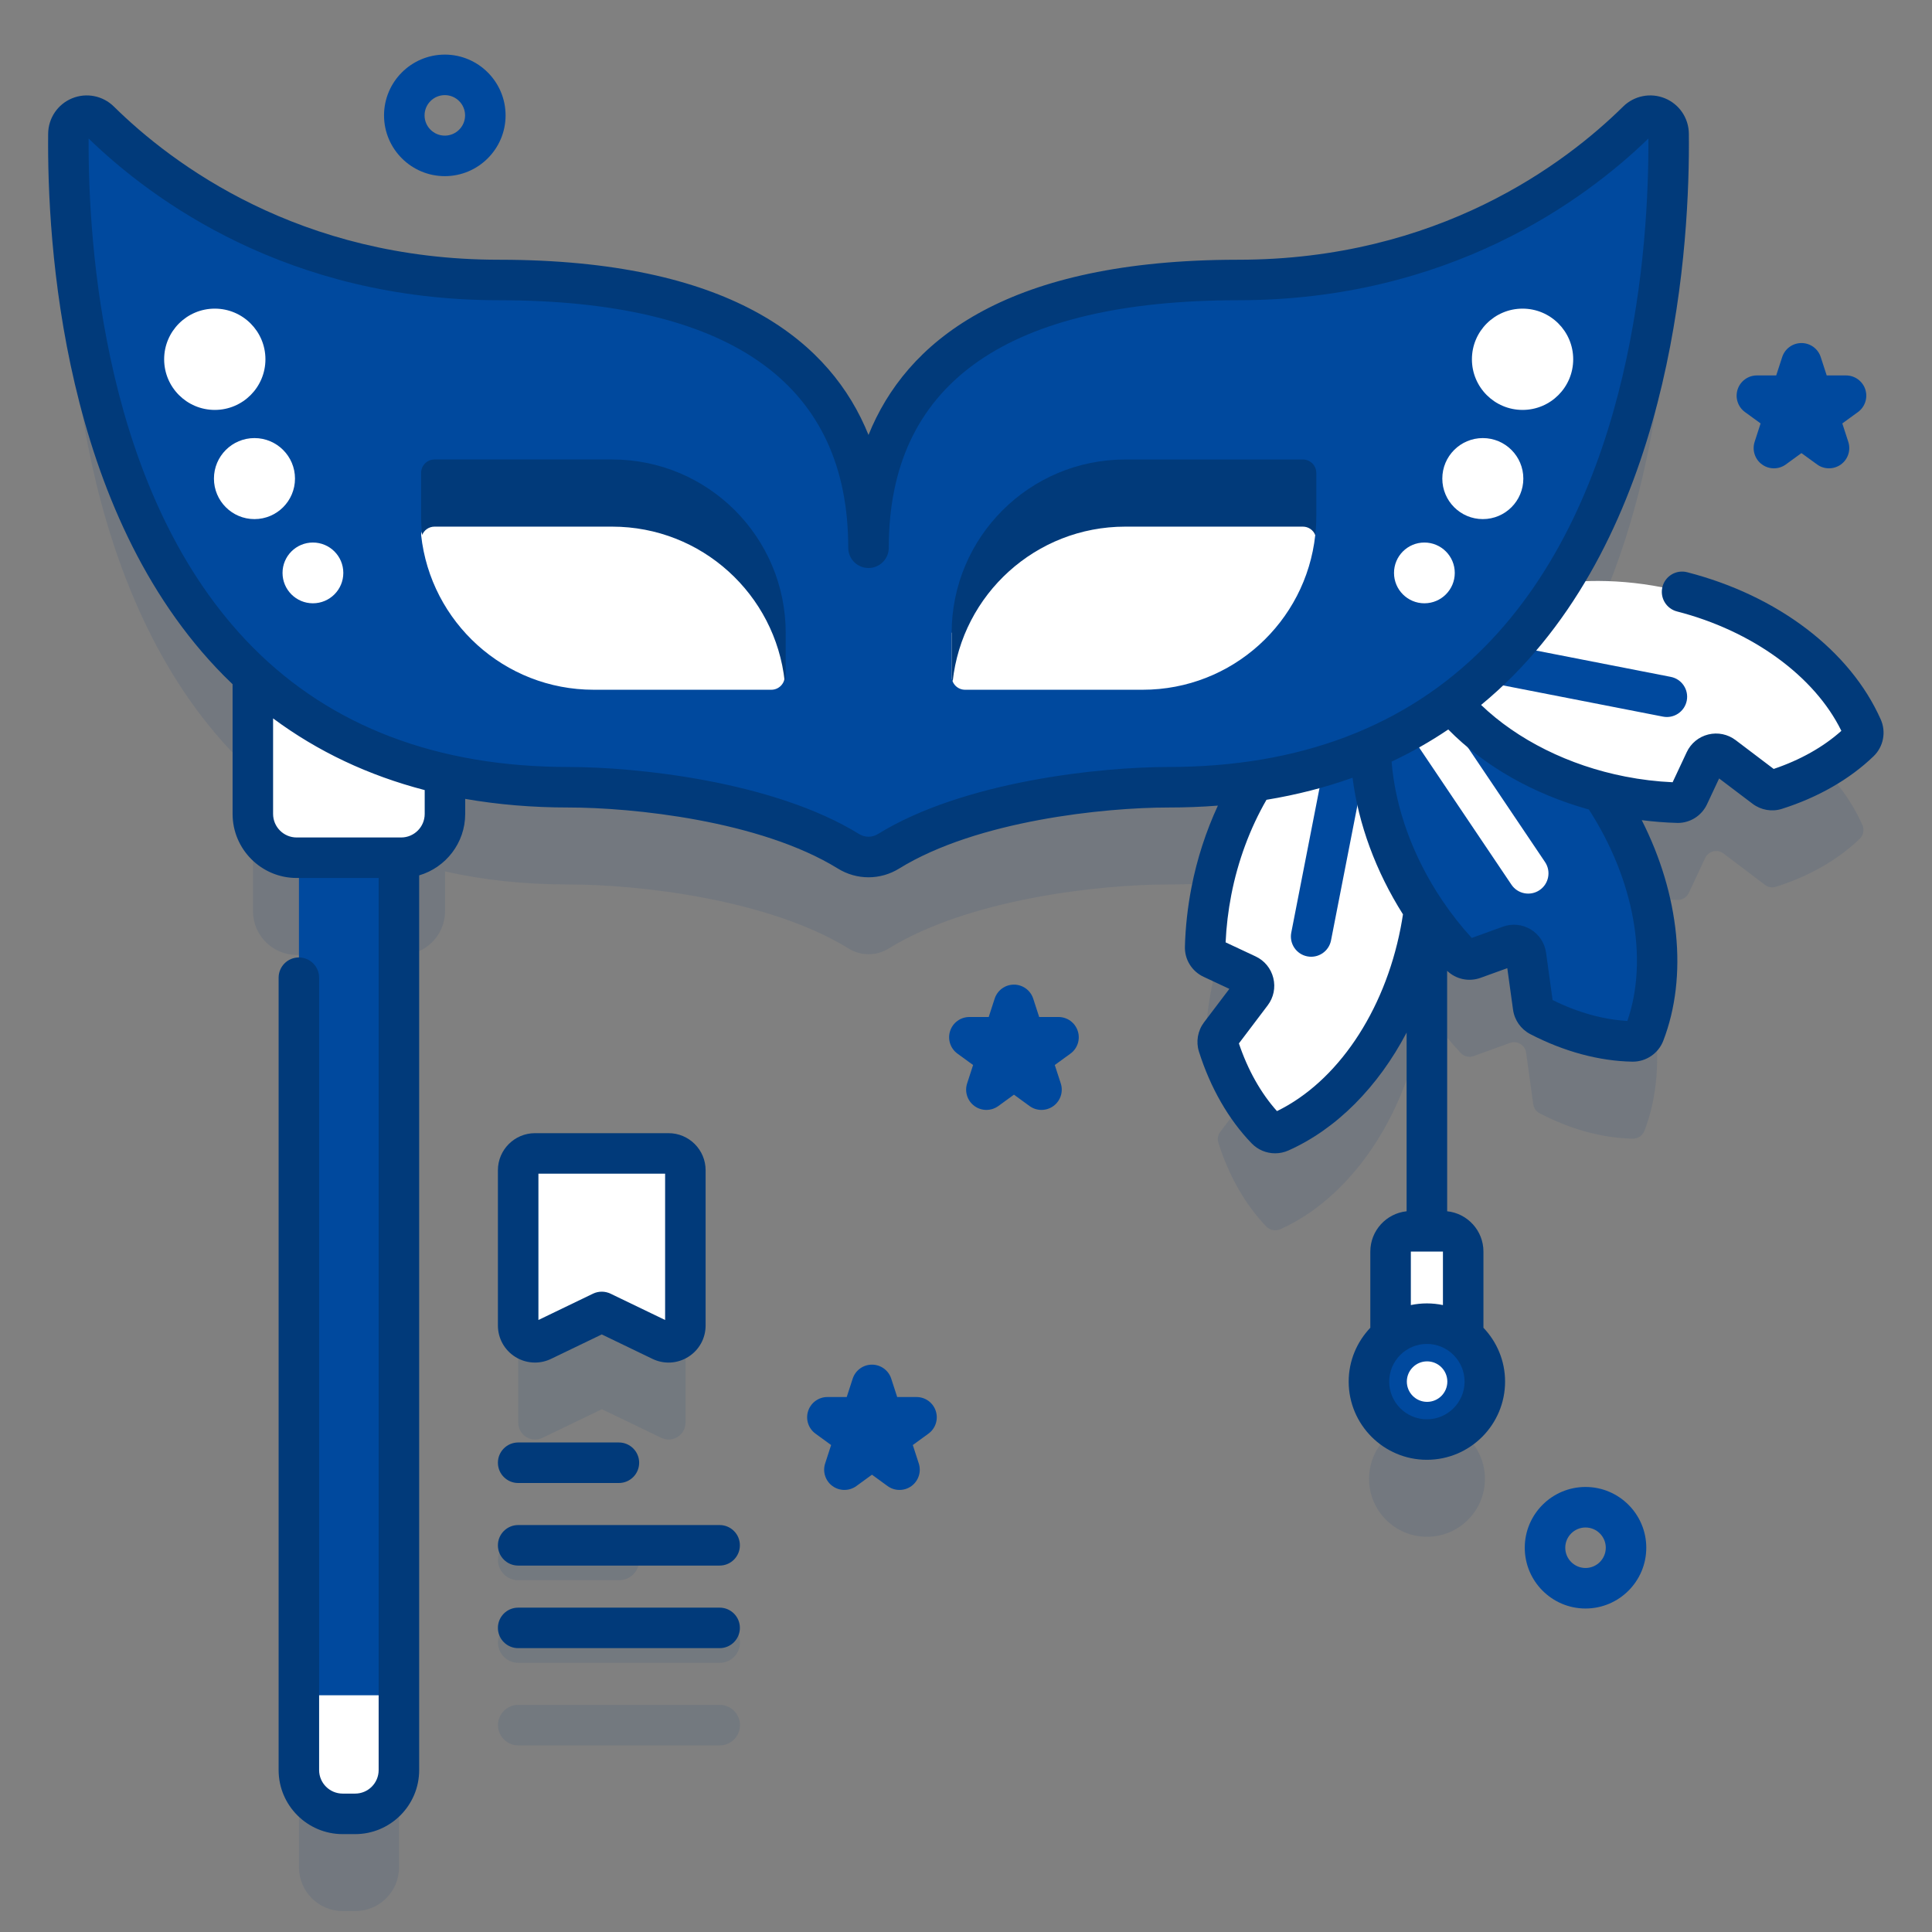
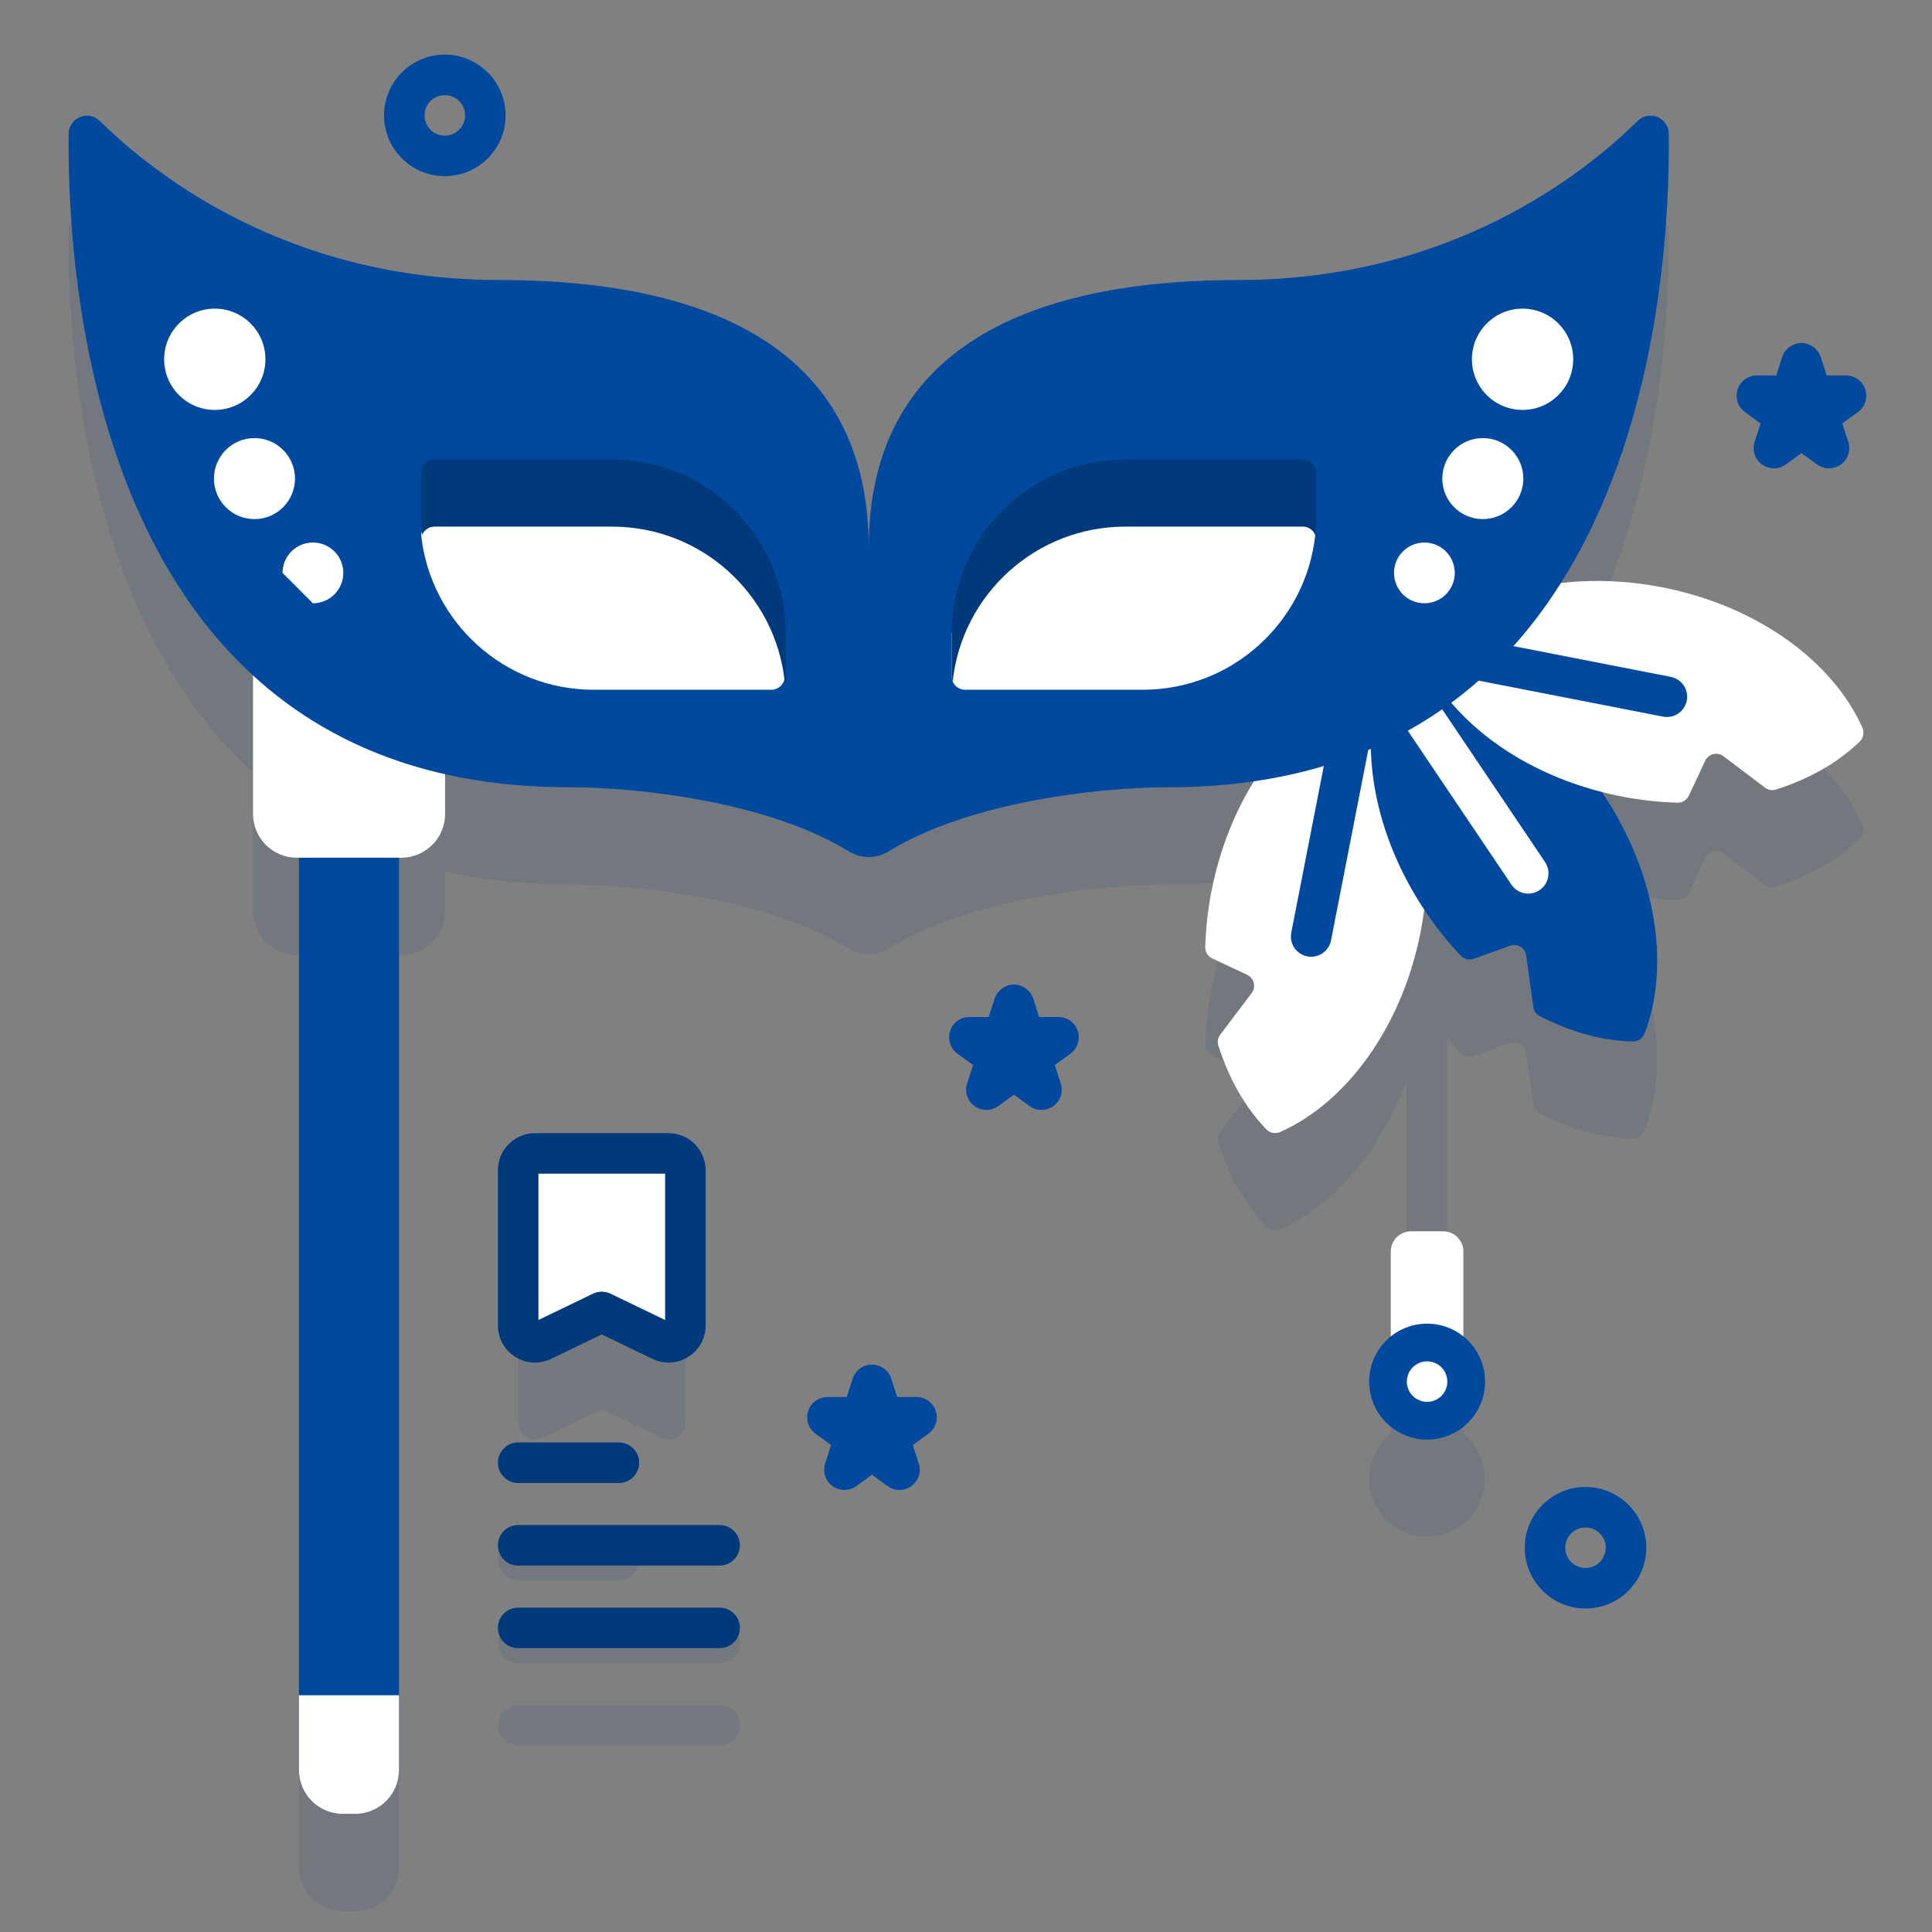
<svg xmlns="http://www.w3.org/2000/svg" width="80" height="80" viewBox="0 0 80 80" fill="none">
  <rect x="0" y="0" width="80" height="80" fill="#808080" stroke="none" />
  <g opacity="0.1">
    <path d="M21.46 65.434H25.631C26.094 65.434 26.47 65.059 26.47 64.596C26.47 64.132 26.094 63.757 25.631 63.757H21.46C20.997 63.757 20.621 64.132 20.621 64.596C20.621 65.059 20.997 65.434 21.46 65.434Z" fill="#013A7A" />
    <path d="M21.46 68.854H29.802C30.266 68.854 30.641 68.478 30.641 68.015C30.641 67.552 30.266 67.176 29.802 67.176H21.46C20.997 67.176 20.621 67.552 20.621 68.015C20.621 68.478 20.997 68.854 21.46 68.854Z" fill="#013A7A" />
    <path d="M29.802 70.596H21.46C20.997 70.596 20.621 70.971 20.621 71.434C20.621 71.897 20.997 72.273 21.46 72.273H29.802C30.266 72.273 30.641 71.897 30.641 71.434C30.641 70.971 30.265 70.596 29.802 70.596Z" fill="#013A7A" />
    <path d="M22.459 59.539L24.923 58.352L27.386 59.539C27.848 59.761 28.385 59.425 28.385 58.912V52.484C28.385 52.099 28.073 51.787 27.688 51.787H22.157C21.773 51.787 21.461 52.099 21.461 52.484V58.912C21.461 59.425 21.997 59.761 22.459 59.539Z" fill="#013A7A" />
  </g>
  <path opacity="0.1" d="M77.117 34.159C75.905 31.433 72.794 29.12 68.833 28.346C67.38 28.063 65.957 28.015 64.629 28.169C68.721 21.695 69.136 13.267 69.098 9.568C69.091 8.897 68.282 8.565 67.803 9.037C65.508 11.3 59.985 15.62 51.273 15.62C51.114 15.62 50.956 15.621 50.799 15.623C42.563 15.726 35.968 18.471 35.968 26.708C35.968 18.471 29.373 15.726 21.137 15.623C20.981 15.621 20.822 15.62 20.663 15.62C11.951 15.62 6.428 11.3 4.132 9.037C3.654 8.565 2.845 8.896 2.838 9.568C2.791 14.06 3.415 25.521 10.475 31.993V37.729C10.475 38.73 11.287 39.542 12.288 39.542H12.38V77.321C12.38 78.322 13.192 79.134 14.194 79.134H14.71C15.712 79.134 16.524 78.322 16.524 77.321V39.542H16.616C17.617 39.542 18.429 38.73 18.429 37.729V36.084C19.978 36.433 21.677 36.624 23.546 36.624C26.492 36.624 31.845 37.243 35.138 39.276C35.649 39.592 36.287 39.592 36.798 39.276C40.091 37.243 45.444 36.624 48.39 36.624C49.643 36.624 50.819 36.538 51.925 36.376C51.115 37.68 50.498 39.223 50.166 40.924C50.012 41.712 49.928 42.49 49.907 43.249C49.902 43.447 50.018 43.629 50.197 43.713L51.642 44.39C51.931 44.526 52.022 44.894 51.829 45.15L50.53 46.865C50.433 46.994 50.401 47.163 50.45 47.317C50.884 48.69 51.562 49.883 52.436 50.789C52.586 50.944 52.815 50.987 53.012 50.9C55.238 49.91 57.188 47.653 58.25 44.701V55.03C57.871 55.111 57.586 55.447 57.586 55.85V59.367C57.04 59.807 56.69 60.48 56.69 61.236C56.69 62.561 57.764 63.635 59.089 63.635C60.414 63.635 61.488 62.561 61.488 61.236C61.488 60.48 61.138 59.807 60.592 59.367V55.85C60.592 55.447 60.307 55.111 59.928 55.03V42.97C60.111 43.189 60.298 43.403 60.49 43.606C60.627 43.75 60.837 43.796 61.023 43.729L62.523 43.186C62.824 43.077 63.149 43.273 63.193 43.59L63.488 45.722C63.51 45.882 63.607 46.024 63.75 46.098C65.028 46.763 66.351 47.127 67.609 47.149C67.825 47.153 68.018 47.021 68.095 46.82C69.166 44.036 68.601 40.2 66.347 36.852C66.34 36.841 66.333 36.831 66.325 36.82C66.593 36.889 66.864 36.951 67.14 37.005C67.928 37.159 68.707 37.243 69.466 37.263C69.664 37.269 69.846 37.152 69.93 36.973L70.607 35.529C70.743 35.239 71.111 35.148 71.366 35.341L73.082 36.64C73.211 36.738 73.379 36.769 73.533 36.721C74.907 36.286 76.1 35.608 77.005 34.734C77.16 34.585 77.204 34.356 77.117 34.159Z" fill="#013A7A" />
  <path d="M60.595 56.177H57.59V51.824C57.59 51.361 57.965 50.985 58.429 50.985H59.757C60.22 50.985 60.595 51.361 60.595 51.824V56.177Z" fill="white" />
  <path d="M58.824 38.589C58.05 42.55 55.737 45.662 53.011 46.873C52.814 46.961 52.585 46.917 52.435 46.763C51.561 45.857 50.883 44.664 50.449 43.291C50.401 43.137 50.432 42.968 50.53 42.839L51.828 41.123C52.022 40.868 51.931 40.5 51.641 40.364L50.197 39.687C50.017 39.603 49.901 39.421 49.906 39.223C49.927 38.464 50.011 37.685 50.165 36.898C50.969 32.78 53.439 29.58 56.305 28.479C58.546 30.58 59.628 34.473 58.824 38.589Z" fill="white" />
  <path d="M56.304 28.479C55.985 28.602 55.67 28.752 55.362 28.925L53.469 38.617C53.38 39.072 53.676 39.512 54.131 39.601C54.586 39.69 55.026 39.394 55.115 38.939L57.009 29.247C56.789 28.971 56.554 28.713 56.304 28.479Z" fill="#00499E" />
  <path d="M66.351 32.826C68.605 36.174 69.169 40.01 68.098 42.794C68.021 42.995 67.828 43.126 67.613 43.123C66.355 43.1 65.032 42.736 63.754 42.072C63.61 41.998 63.513 41.856 63.491 41.696L63.197 39.564C63.153 39.247 62.828 39.051 62.527 39.16L61.027 39.703C60.841 39.77 60.63 39.724 60.494 39.58C59.972 39.029 59.48 38.418 59.032 37.753C56.689 34.272 56.173 30.264 57.421 27.458C60.491 27.359 64.009 29.347 66.351 32.826Z" fill="#00499E" />
  <path d="M57.421 27.458C57.281 27.77 57.165 28.099 57.07 28.439L62.585 36.632C62.843 37.016 63.364 37.118 63.749 36.859C64.133 36.6 64.235 36.079 63.976 35.695L58.462 27.503C58.111 27.463 57.763 27.447 57.421 27.458Z" fill="white" />
  <path d="M68.833 24.32C72.794 25.094 75.905 27.407 77.117 30.133C77.204 30.33 77.161 30.559 77.006 30.708C76.101 31.583 74.908 32.261 73.534 32.695C73.38 32.743 73.212 32.712 73.083 32.614L71.367 31.315C71.112 31.122 70.743 31.213 70.608 31.503L69.931 32.947C69.847 33.127 69.665 33.242 69.467 33.237C68.708 33.217 67.929 33.133 67.141 32.979C63.023 32.174 59.824 29.705 58.723 26.838C60.824 24.598 64.717 23.516 68.833 24.32Z" fill="white" />
  <path d="M58.723 26.839C58.846 27.158 58.996 27.473 59.169 27.781L68.861 29.674C69.316 29.763 69.756 29.466 69.845 29.012C69.934 28.557 69.638 28.116 69.183 28.028L59.491 26.134C59.215 26.354 58.957 26.589 58.723 26.839Z" fill="#00499E" />
  <path d="M16.523 34.695V73.294C16.523 74.296 15.711 75.108 14.709 75.108H14.192C13.191 75.108 12.379 74.296 12.379 73.294V34.695H16.523Z" fill="#00499E" />
  <path d="M12.379 70.197V73.295C12.379 74.297 13.191 75.108 14.192 75.108H14.708C15.71 75.108 16.522 74.297 16.522 73.295V70.197H12.379Z" fill="white" />
  <path d="M16.617 35.516H12.29C11.288 35.516 10.477 34.704 10.477 33.703V27.199H18.431V33.703C18.431 34.704 17.619 35.516 16.617 35.516Z" fill="white" />
  <path d="M69.102 5.542C69.095 4.871 68.286 4.539 67.808 5.011C65.512 7.274 59.989 11.594 51.277 11.594C51.118 11.594 50.959 11.595 50.803 11.597C42.567 11.7 35.972 14.446 35.972 22.682C35.972 14.446 29.377 11.7 21.141 11.597C20.985 11.595 20.826 11.594 20.666 11.594C11.954 11.594 6.432 7.274 4.136 5.011C3.658 4.539 2.849 4.87 2.842 5.542C2.775 11.958 4.073 32.598 23.55 32.598C26.495 32.598 31.849 33.217 35.142 35.251C35.653 35.566 36.291 35.566 36.802 35.251C40.095 33.217 45.448 32.598 48.394 32.598C67.87 32.598 69.168 11.958 69.102 5.542Z" fill="#00499E" />
  <path d="M47.317 28.561H39.961C39.654 28.561 39.406 28.313 39.406 28.006V26.213L42.302 21.34H53.829C53.829 21.34 54.489 21.898 54.462 22.155C54.073 25.757 51.022 28.561 47.317 28.561Z" fill="white" />
  <path d="M54.505 19.581V21.375C54.505 21.639 54.49 21.898 54.462 22.155C54.381 21.951 54.181 21.807 53.95 21.807H46.594C42.887 21.807 39.837 24.613 39.449 28.215C39.421 28.15 39.406 28.08 39.406 28.006V26.213C39.406 22.243 42.625 19.027 46.594 19.027H53.95C54.255 19.027 54.505 19.275 54.505 19.581Z" fill="#013A7A" />
  <path d="M24.583 28.561H31.939C32.245 28.561 32.494 28.313 32.494 28.007V26.213L29.598 21.34H18.071C18.071 21.34 17.411 21.898 17.438 22.155C17.827 25.757 20.878 28.561 24.583 28.561Z" fill="white" />
  <path d="M32.535 26.213V28.006C32.535 28.08 32.52 28.151 32.493 28.215C32.105 24.614 29.056 21.807 25.349 21.807H17.992C17.759 21.807 17.56 21.951 17.48 22.155C17.452 21.898 17.438 21.639 17.438 21.374V19.581C17.438 19.274 17.685 19.026 17.992 19.026H25.349C29.318 19.026 32.535 22.243 32.535 26.213Z" fill="#013A7A" />
  <path d="M8.894 16.974C10.052 16.974 10.991 16.035 10.991 14.877C10.991 13.719 10.052 12.78 8.894 12.78C7.736 12.78 6.797 13.719 6.797 14.877C6.797 16.035 7.736 16.974 8.894 16.974Z" fill="white" />
-   <path d="M12.957 24.981C13.652 24.981 14.216 24.418 14.216 23.723C14.216 23.028 13.652 22.465 12.957 22.465C12.262 22.465 11.699 23.028 11.699 23.723C11.699 24.418 12.262 24.981 12.957 24.981Z" fill="white" />
+   <path d="M12.957 24.981C13.652 24.981 14.216 24.418 14.216 23.723C14.216 23.028 13.652 22.465 12.957 22.465C12.262 22.465 11.699 23.028 11.699 23.723Z" fill="white" />
  <path d="M10.537 21.495C11.463 21.495 12.215 20.744 12.215 19.817C12.215 18.891 11.463 18.14 10.537 18.14C9.61 18.14 8.859 18.891 8.859 19.817C8.859 20.744 9.61 21.495 10.537 21.495Z" fill="white" />
  <path d="M63.046 16.974C64.204 16.974 65.143 16.035 65.143 14.877C65.143 13.719 64.204 12.78 63.046 12.78C61.888 12.78 60.949 13.719 60.949 14.877C60.949 16.035 61.888 16.974 63.046 16.974Z" fill="white" />
  <path d="M58.981 24.981C59.676 24.981 60.239 24.418 60.239 23.723C60.239 23.028 59.676 22.465 58.981 22.465C58.286 22.465 57.723 23.028 57.723 23.723C57.723 24.418 58.286 24.981 58.981 24.981Z" fill="white" />
  <path d="M61.4 21.495C62.327 21.495 63.078 20.744 63.078 19.817C63.078 18.891 62.327 18.14 61.4 18.14C60.474 18.14 59.723 18.891 59.723 19.817C59.723 20.744 60.474 21.495 61.4 21.495Z" fill="white" />
  <path d="M59.094 59.609C60.419 59.609 61.494 58.535 61.494 57.209C61.494 55.884 60.419 54.81 59.094 54.81C57.769 54.81 56.695 55.884 56.695 57.209C56.695 58.535 57.769 59.609 59.094 59.609Z" fill="#00499E" />
  <path d="M59.093 58.048C59.556 58.048 59.931 57.673 59.931 57.209C59.931 56.746 59.556 56.371 59.093 56.371C58.63 56.371 58.254 56.746 58.254 57.209C58.254 57.673 58.63 58.048 59.093 58.048Z" fill="white" />
  <path d="M22.456 55.512L24.919 54.325L27.382 55.512C27.845 55.735 28.381 55.398 28.381 54.885V48.457C28.381 48.072 28.069 47.761 27.684 47.761H22.153C21.769 47.761 21.457 48.072 21.457 48.457V54.885C21.457 55.398 21.993 55.735 22.456 55.512Z" fill="white" />
-   <path d="M77.878 29.792C76.609 26.937 73.612 24.658 69.86 23.694C69.411 23.579 68.954 23.849 68.839 24.298C68.723 24.747 68.994 25.204 69.442 25.319C72.558 26.119 75.141 28.002 76.247 30.263C75.502 30.93 74.541 31.471 73.444 31.84L71.868 30.646C71.543 30.401 71.131 30.316 70.736 30.413C70.341 30.511 70.015 30.778 69.843 31.147L69.26 32.391C68.608 32.362 67.949 32.283 67.297 32.155C64.964 31.7 62.832 30.633 61.329 29.19C61.79 28.81 62.234 28.405 62.661 27.974C69.364 21.201 69.978 10.024 69.932 5.533C69.925 4.89 69.537 4.317 68.944 4.072C68.349 3.827 67.668 3.961 67.21 4.413C64.808 6.782 59.542 10.755 51.269 10.755C51.105 10.755 50.944 10.756 50.783 10.758C41.536 10.873 37.509 14.18 35.963 18.01C34.418 14.18 30.391 10.873 21.143 10.758C20.983 10.756 20.821 10.755 20.658 10.755C12.384 10.755 7.119 6.782 4.716 4.413C4.258 3.961 3.577 3.827 2.983 4.072C2.389 4.317 2.001 4.89 1.994 5.533C1.948 10.024 2.562 21.201 9.265 27.974C9.385 28.095 9.507 28.215 9.631 28.332V33.703C9.631 35.165 10.82 36.355 12.283 36.355H15.679V73.295C15.679 73.832 15.242 74.269 14.705 74.269H14.189C13.651 74.269 13.214 73.832 13.214 73.295V40.485C13.214 40.021 12.838 39.646 12.375 39.646C11.912 39.646 11.537 40.021 11.537 40.485V73.295C11.537 74.757 12.726 75.947 14.189 75.947H14.705C16.167 75.947 17.357 74.757 17.357 73.295V36.247C18.457 35.923 19.263 34.906 19.263 33.703V33.08C20.618 33.317 22.044 33.437 23.541 33.437C26.163 33.437 31.462 33.969 34.693 35.964C35.084 36.206 35.524 36.327 35.963 36.327C36.402 36.327 36.842 36.206 37.233 35.964C40.464 33.969 45.763 33.437 48.385 33.437C49.082 33.437 49.764 33.411 50.43 33.359C49.94 34.418 49.566 35.561 49.338 36.736C49.179 37.553 49.087 38.382 49.065 39.194C49.047 39.727 49.35 40.219 49.837 40.447L50.905 40.947L49.855 42.334C49.594 42.681 49.516 43.133 49.645 43.543C50.119 45.043 50.874 46.357 51.825 47.341C52.084 47.612 52.439 47.756 52.8 47.756C52.985 47.756 53.172 47.718 53.348 47.64C55.348 46.75 57.066 45 58.245 42.757V50.156C57.402 50.244 56.742 50.959 56.742 51.825V54.979C56.189 55.56 55.846 56.345 55.846 57.209C55.846 58.995 57.299 60.447 59.084 60.447C60.87 60.447 62.322 58.995 62.322 57.209C62.322 56.345 61.98 55.561 61.426 54.98V51.824C61.426 50.958 60.766 50.243 59.923 50.156V40.199C60.287 40.548 60.82 40.665 61.304 40.491L62.414 40.09L62.652 41.811C62.711 42.237 62.972 42.612 63.358 42.817C64.753 43.542 66.217 43.937 67.592 43.961C67.599 43.961 67.606 43.961 67.613 43.961C68.168 43.961 68.673 43.615 68.873 43.095C69.901 40.422 69.547 37.048 67.981 33.961C68.468 34.022 68.955 34.062 69.439 34.075C69.451 34.076 69.463 34.076 69.474 34.076C69.991 34.076 70.463 33.775 70.684 33.303L71.185 32.234L72.571 33.283C72.918 33.545 73.37 33.624 73.782 33.494C75.28 33.02 76.595 32.266 77.583 31.312C77.989 30.92 78.108 30.309 77.878 29.792ZM17.586 33.703C17.586 34.24 17.149 34.678 16.611 34.678H12.283C11.745 34.678 11.308 34.24 11.308 33.703V29.747C13.154 31.117 15.251 32.109 17.586 32.716V33.703ZM48.385 31.759C45.586 31.759 39.903 32.344 36.352 34.536C36.112 34.684 35.814 34.685 35.574 34.536C32.023 32.344 26.339 31.759 23.541 31.759C18.12 31.759 13.718 30.088 10.457 26.794C4.288 20.56 3.645 10.133 3.67 5.737C6.313 8.298 11.933 12.432 20.657 12.432C20.814 12.432 20.968 12.434 21.122 12.435C30.413 12.551 35.124 15.998 35.124 22.682C35.124 23.145 35.5 23.52 35.963 23.52C36.426 23.52 36.802 23.145 36.802 22.682C36.802 15.998 41.513 12.551 50.804 12.435C50.958 12.434 51.112 12.432 51.268 12.432C59.993 12.432 65.613 8.298 68.256 5.737C68.281 10.132 67.638 20.56 61.469 26.794C58.208 30.088 53.806 31.759 48.385 31.759ZM57.996 38.429C57.316 41.916 55.364 44.795 52.877 46.009C52.21 45.265 51.669 44.303 51.3 43.206L52.493 41.629C52.738 41.305 52.823 40.892 52.725 40.497C52.628 40.102 52.361 39.776 51.992 39.603L50.75 39.021C50.779 38.369 50.858 37.709 50.985 37.057C51.258 35.649 51.761 34.297 52.442 33.118C53.691 32.912 54.88 32.608 56.006 32.204C56.249 34.122 56.969 36.083 58.094 37.861C58.065 38.047 58.034 38.236 57.996 38.429ZM60.645 57.209C60.645 58.07 59.945 58.77 59.084 58.77C58.224 58.77 57.524 58.07 57.524 57.209C57.524 56.349 58.224 55.649 59.084 55.649C59.945 55.649 60.645 56.349 60.645 57.209ZM58.42 54.04V51.824H59.749V54.04C59.534 53.995 59.312 53.971 59.084 53.971C58.857 53.971 58.635 53.995 58.42 54.04ZM67.386 42.275C66.386 42.22 65.322 41.922 64.29 41.409L64.019 39.45C63.964 39.047 63.732 38.695 63.383 38.484C63.034 38.274 62.615 38.233 62.233 38.371L60.941 38.838C60.501 38.357 60.091 37.835 59.72 37.284C58.51 35.486 57.777 33.466 57.623 31.537C58.443 31.152 59.225 30.708 59.969 30.206C61.473 31.732 63.494 32.88 65.793 33.521C67.661 36.418 68.265 39.726 67.386 42.275Z" fill="#013A7A" />
  <path d="M21.456 61.408H25.627C26.09 61.408 26.466 61.032 26.466 60.569C26.466 60.106 26.09 59.73 25.627 59.73H21.456C20.993 59.73 20.617 60.106 20.617 60.569C20.617 61.032 20.993 61.408 21.456 61.408Z" fill="#013A7A" />
  <path d="M29.798 63.149H21.456C20.993 63.149 20.617 63.525 20.617 63.988C20.617 64.451 20.993 64.827 21.456 64.827H29.799C30.262 64.827 30.637 64.451 30.637 63.988C30.637 63.525 30.262 63.149 29.798 63.149Z" fill="#013A7A" />
  <path d="M29.798 66.569H21.456C20.993 66.569 20.617 66.944 20.617 67.407C20.617 67.871 20.993 68.246 21.456 68.246H29.799C30.262 68.246 30.637 67.871 30.637 67.407C30.637 66.944 30.262 66.569 29.798 66.569Z" fill="#013A7A" />
  <path d="M21.335 56.185C21.585 56.342 21.867 56.421 22.151 56.421C22.378 56.421 22.605 56.37 22.818 56.268L24.918 55.256L27.017 56.268C27.495 56.499 28.05 56.468 28.5 56.185C28.95 55.902 29.218 55.416 29.218 54.885V48.457C29.218 47.611 28.53 46.922 27.683 46.922H22.152C21.306 46.922 20.617 47.611 20.617 48.457V54.885C20.617 55.416 20.886 55.902 21.335 56.185ZM22.295 48.599H27.541V54.658L25.282 53.569C25.052 53.458 24.784 53.458 24.553 53.569L22.295 54.658V48.599Z" fill="#013A7A" />
  <path d="M65.653 66.605C64.266 66.605 63.137 65.476 63.137 64.088C63.137 62.701 64.266 61.572 65.653 61.572C67.041 61.572 68.169 62.701 68.169 64.088C68.169 65.476 67.041 66.605 65.653 66.605ZM65.653 63.25C65.191 63.25 64.814 63.626 64.814 64.088C64.814 64.551 65.191 64.927 65.653 64.927C66.116 64.927 66.492 64.551 66.492 64.088C66.492 63.626 66.116 63.25 65.653 63.25Z" fill="#00499E" />
  <path d="M18.419 7.294C17.031 7.294 15.902 6.165 15.902 4.778C15.902 3.39 17.031 2.261 18.419 2.261C19.806 2.261 20.935 3.39 20.935 4.778C20.935 6.165 19.806 7.294 18.419 7.294ZM18.419 3.939C17.956 3.939 17.58 4.315 17.58 4.778C17.58 5.24 17.956 5.616 18.419 5.616C18.881 5.616 19.258 5.24 19.258 4.778C19.258 4.315 18.881 3.939 18.419 3.939Z" fill="#00499E" />
  <path d="M43.125 45.959C42.952 45.959 42.779 45.906 42.632 45.799L41.985 45.328L41.338 45.799C41.043 46.012 40.645 46.012 40.352 45.799C40.057 45.585 39.934 45.207 40.047 44.861L40.294 44.1L39.647 43.629C39.353 43.416 39.23 43.037 39.342 42.692C39.454 42.346 39.776 42.112 40.14 42.112H40.94L41.187 41.351C41.3 41.005 41.622 40.771 41.985 40.771C42.348 40.771 42.67 41.005 42.783 41.351L43.03 42.112H43.831C44.194 42.112 44.516 42.346 44.628 42.692C44.741 43.037 44.618 43.416 44.324 43.629L43.676 44.1L43.924 44.861C44.036 45.207 43.913 45.585 43.619 45.799C43.471 45.906 43.298 45.959 43.125 45.959Z" fill="#00499E" />
  <path d="M37.246 61.695C37.073 61.695 36.9 61.642 36.753 61.535L36.106 61.064L35.459 61.535C35.165 61.748 34.767 61.748 34.472 61.535C34.178 61.321 34.055 60.943 34.168 60.597L34.415 59.836L33.768 59.365C33.474 59.152 33.351 58.773 33.463 58.428C33.575 58.082 33.897 57.848 34.261 57.848H35.061L35.308 57.087C35.421 56.741 35.743 56.507 36.106 56.507C36.469 56.507 36.792 56.741 36.904 57.087L37.151 57.848H37.952C38.315 57.848 38.637 58.082 38.749 58.428C38.861 58.773 38.738 59.152 38.444 59.365L37.797 59.836L38.044 60.597C38.157 60.943 38.034 61.321 37.74 61.535C37.593 61.642 37.419 61.695 37.246 61.695Z" fill="#00499E" />
  <path d="M75.734 19.392C75.561 19.392 75.388 19.339 75.242 19.232L74.594 18.762L73.947 19.232C73.653 19.446 73.255 19.446 72.961 19.232C72.667 19.019 72.544 18.64 72.656 18.294L72.903 17.533L72.256 17.063C71.962 16.849 71.839 16.471 71.951 16.125C72.064 15.78 72.386 15.546 72.749 15.546H73.549L73.797 14.784C73.909 14.439 74.231 14.205 74.595 14.205C74.958 14.205 75.28 14.439 75.392 14.784L75.64 15.546H76.44C76.803 15.546 77.126 15.78 77.238 16.125C77.35 16.471 77.227 16.849 76.933 17.063L76.286 17.533L76.533 18.294C76.646 18.64 76.523 19.019 76.229 19.232C76.081 19.339 75.907 19.392 75.734 19.392Z" fill="#00499E" />
</svg>